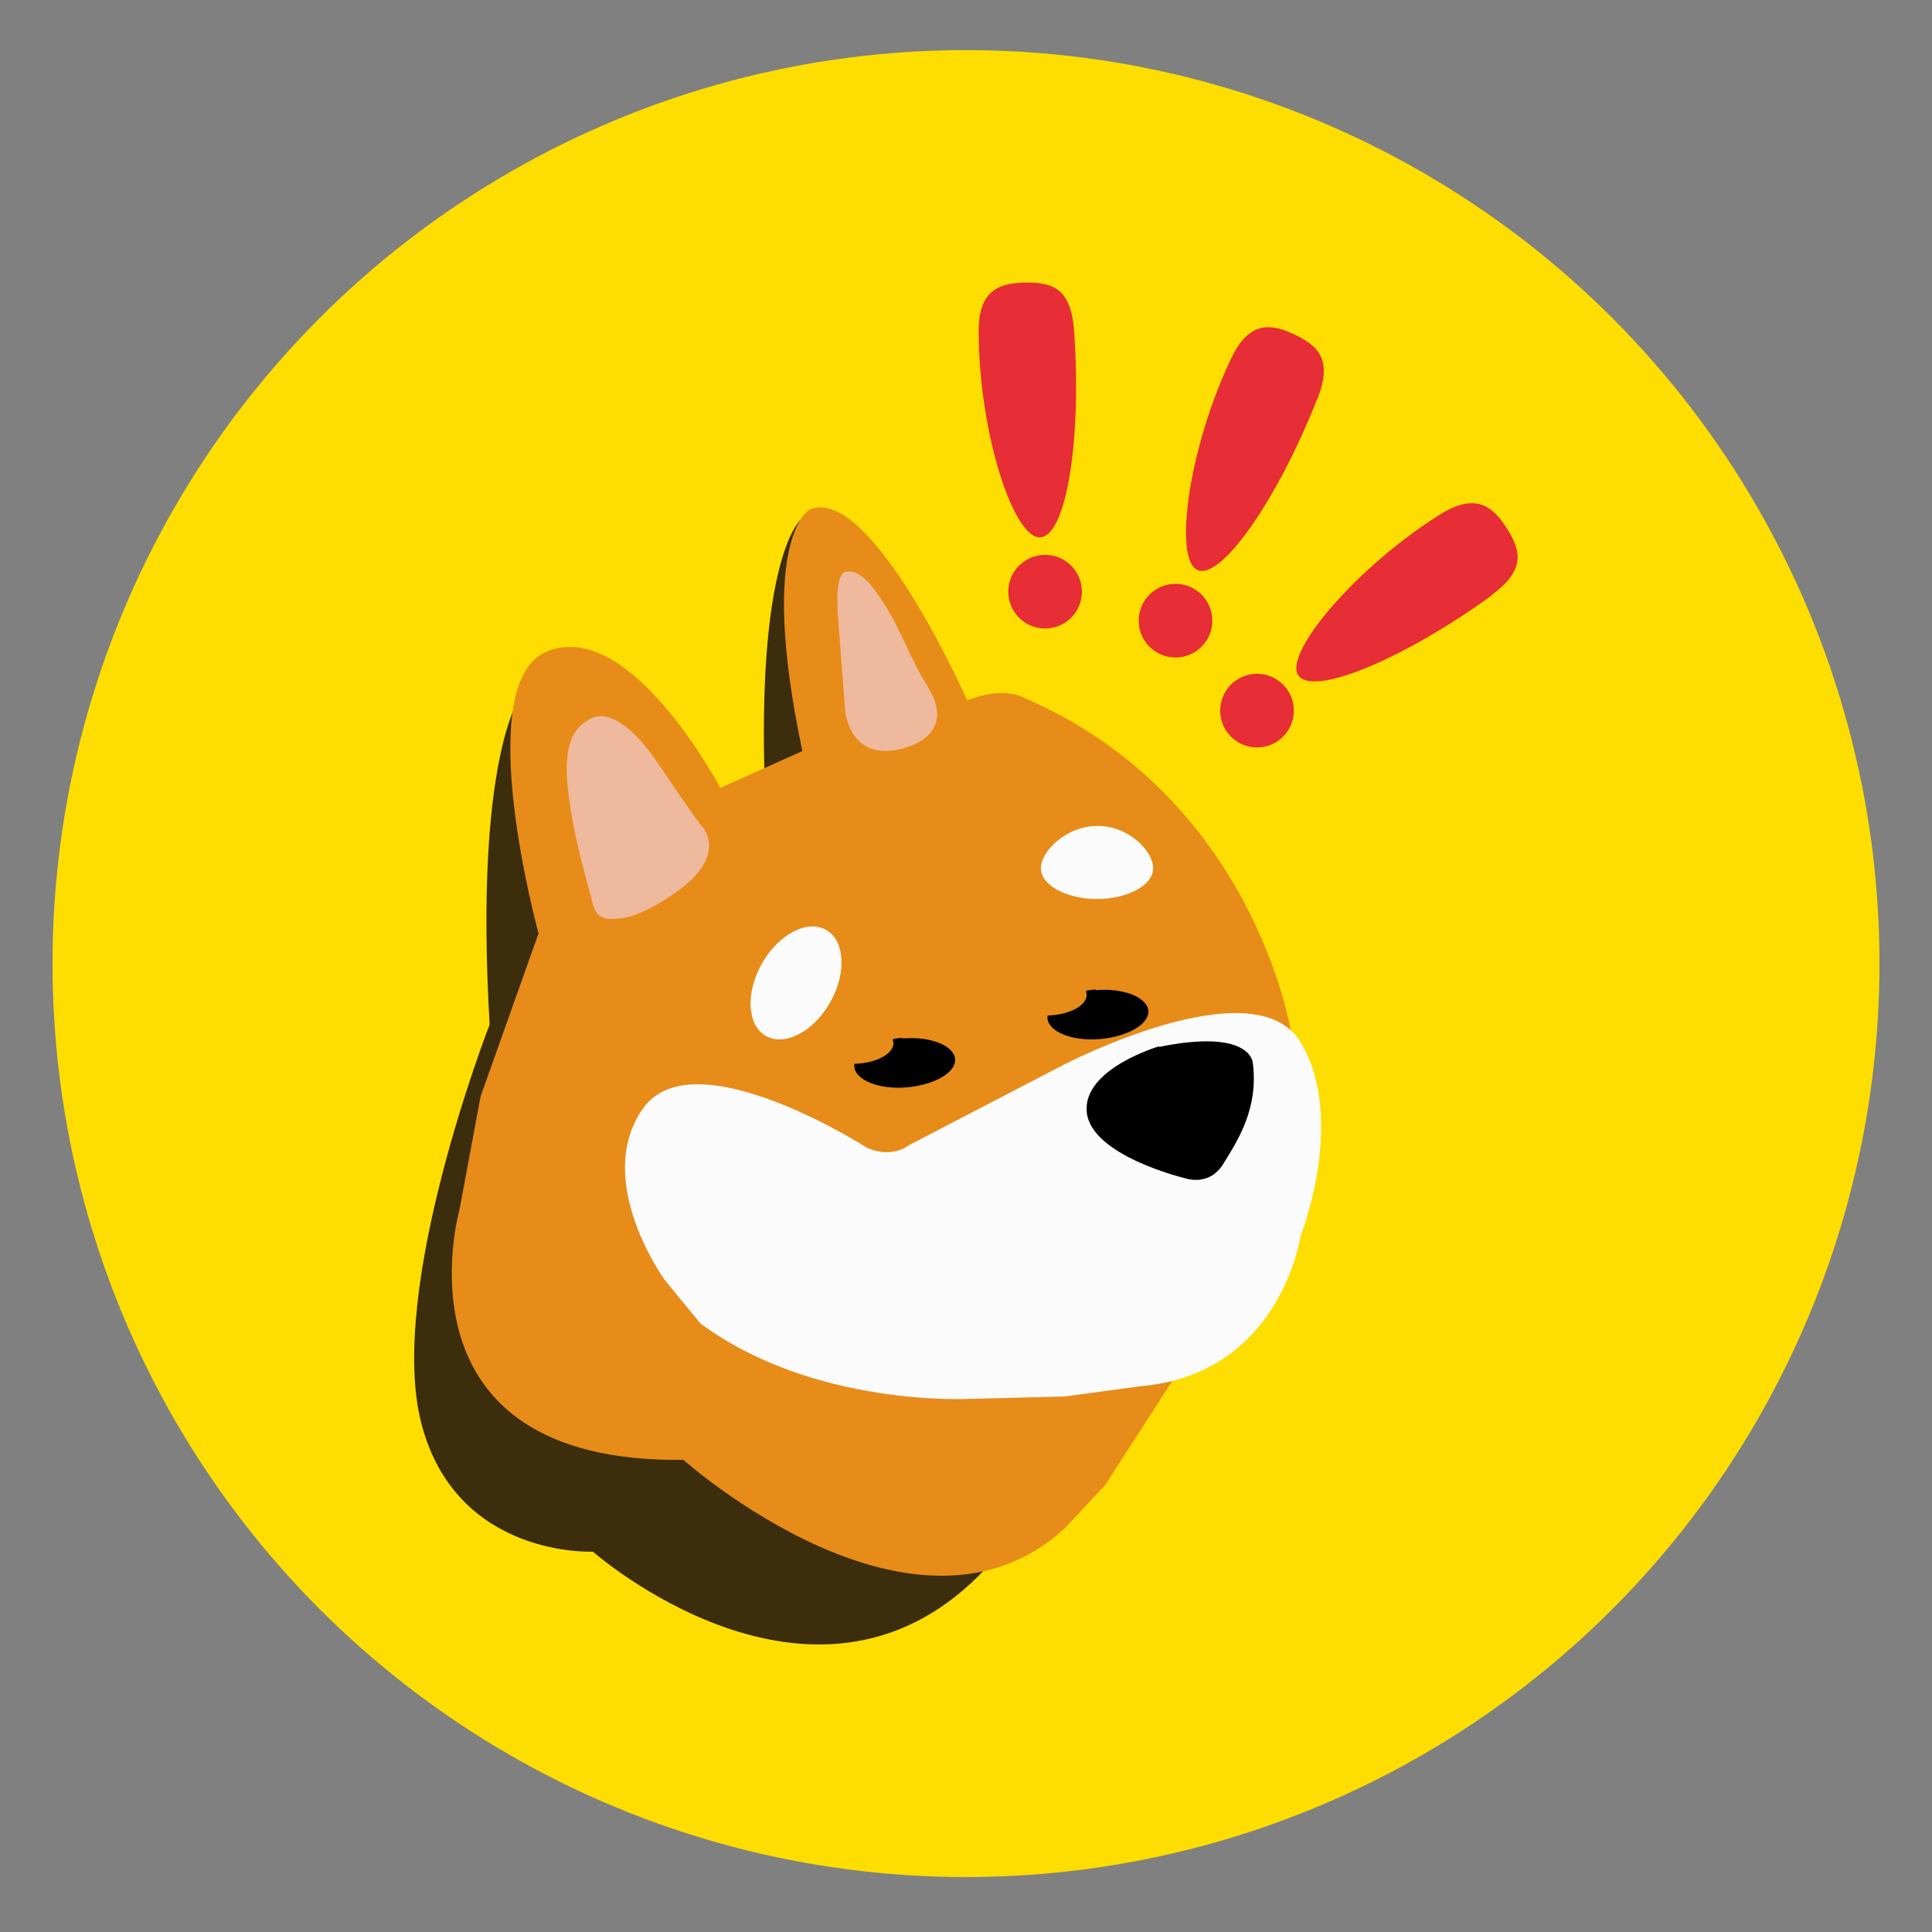
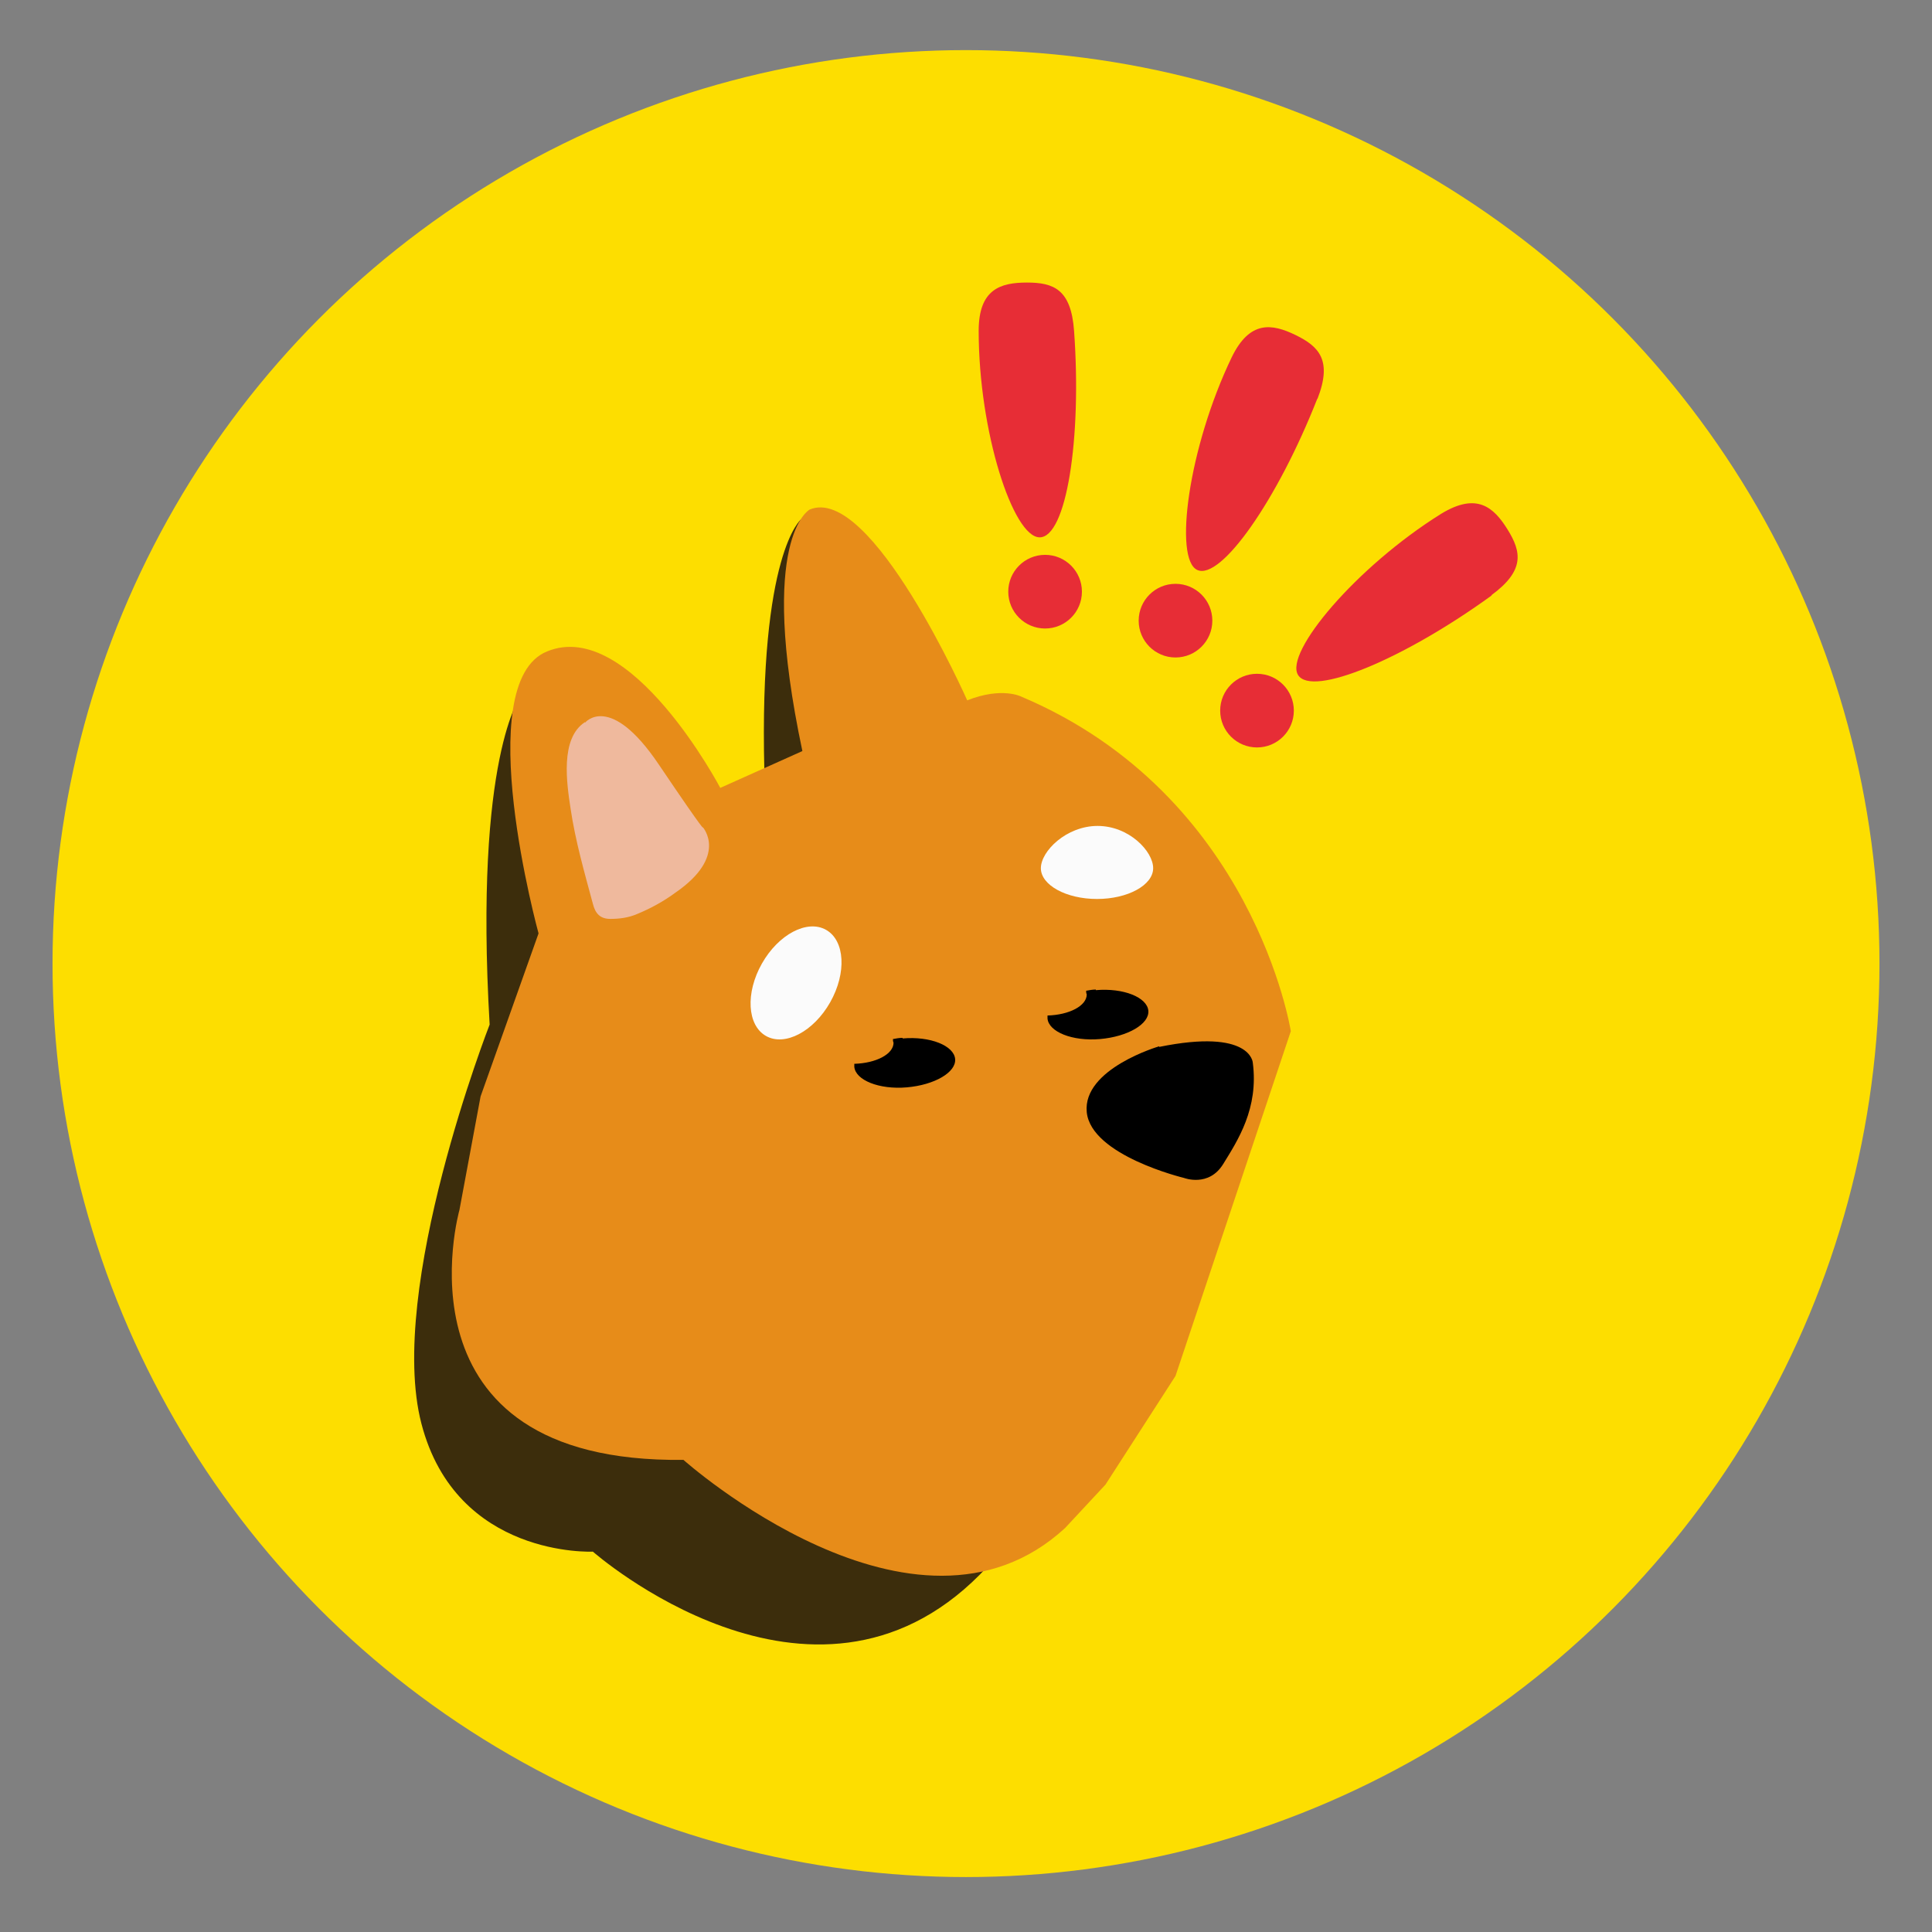
<svg xmlns="http://www.w3.org/2000/svg" id="a" width="32" height="32" viewBox="0 0 32 32">
  <rect x="0" y="0" width="32" height="32" fill="#808080" stroke="none" />
  <defs>
    <style>.b{fill:#efb99d;}.b,.c,.d,.e,.f,.g,.h{stroke-width:0px;}.d{fill:#fdde00;}.e{fill:#e78c19;}.f{fill:#fbfbfb;}.g{fill:#3c2d0c;}.h{fill:#e72d36;}</style>
  </defs>
  <circle class="d" cx="16" cy="15.96" r="15.13" />
  <path class="g" d="m8.63,11.52s-.78.99-.52,5.45c0,0-1.71,4.38-1.13,6.61s2.84,2.12,2.84,2.12c0,0,3.62,3.19,6.41.38,2.78-2.81-2.32-13.71-2.32-13.71l-.64-3.77s-.7.55-.61,4.17-1.42,1.07-1.42,1.07l-2.61-2.32Z" />
  <path class="e" d="m8.92,15.46l-.96,2.7-.35,1.88s-1.19,4.2,3.71,4.14c0,0,3.83,3.42,6.32,1.13l.67-.72,1.16-1.8,1.91-5.71s-.61-3.91-4.46-5.54c0,0-.32-.17-.9.06,0,0-1.59-3.59-2.61-3.16,0,0-.87.46-.12,4l-1.36.61s-1.49-2.83-2.87-2.26c-1.28.52-.14,4.67-.14,4.67Z" />
-   <path class="b" d="m13.88,10.22l.12,1.57s.09.9,1.04.58c.27-.09.51-.28.48-.59-.02-.23-.18-.44-.29-.64-.2-.37-.35-.77-.58-1.13-.12-.18-.36-.59-.63-.54,0,0-.2-.06-.14.75Z" />
  <path class="b" d="m9.69,11.97s.41-.51,1.22.69c.81,1.2.73,1.04.73,1.04,0,0,.43.48-.46,1.09-.19.14-.41.26-.63.35-.14.06-.29.08-.44.08-.17,0-.25-.09-.29-.25-.14-.52-.29-1.04-.37-1.58-.06-.4-.18-1.16.24-1.43Z" />
  <path class="f" d="m19.1,14.38c0,.28-.42.51-.93.51s-.93-.23-.93-.51.42-.7.94-.7.92.42.92.7Z" />
  <ellipse class="f" cx="13.19" cy="16.28" rx="1.01" ry=".65" transform="translate(-7.48 19.74) rotate(-60.49)" />
-   <path class="f" d="m15.07,18.96l2.54-1.32s3.16-1.65,3.93-.38,0,3.22,0,3.22c0,0-.33,2.28-2.65,2.48l-1.25.17-1.59.04s-2.57.14-4.45-1.25l-.59-.72s-1.2-1.65-.36-2.84,3.71.65,3.71.65c0,0,.39.2.72-.06Z" />
  <circle class="h" cx="20.82" cy="11.77" r=".61" />
  <circle class="h" cx="19.47" cy="10.28" r=".61" />
  <circle class="h" cx="17.31" cy="9.8" r=".61" />
  <path class="h" d="m17.79,5.48c.13,1.8-.13,3.42-.57,3.42s-1.01-1.75-1.01-3.42c0-.69.36-.8.8-.8s.73.11.78.8Z" />
  <path class="h" d="m21.82,6.6c-.66,1.68-1.6,3.02-1.99,2.84s-.15-2.02.57-3.52c.3-.62.67-.56,1.06-.37s.61.42.36,1.06Z" />
  <path class="h" d="m24.71,9.86c-1.46,1.06-2.98,1.69-3.21,1.32s.96-1.79,2.37-2.67c.59-.36.87-.11,1.1.26s.29.68-.27,1.09Z" />
  <path class="c" d="m14.95,17.19c-.05,0-.11.01-.16.02,0,.02,0,.04.01.06,0,.19-.29.34-.65.35,0,.02,0,.03,0,.05.02.22.41.38.87.34.46-.04.82-.25.8-.47-.02-.22-.41-.38-.87-.34Z" />
  <path class="c" d="m18.15,16.39c-.05,0-.11.01-.16.02,0,.02,0,.04.01.06,0,.19-.29.34-.65.35,0,.02,0,.03,0,.05.02.22.41.38.87.34.46-.04.82-.25.8-.47-.02-.22-.41-.38-.87-.34Z" />
  <path class="c" d="m19.2,17.33s-1.27.37-1.2,1.09,1.61,1.09,1.61,1.09c0,0,.41.16.65-.23s.59-.92.49-1.68c0,0-.03-.57-1.55-.26Z" />
</svg>